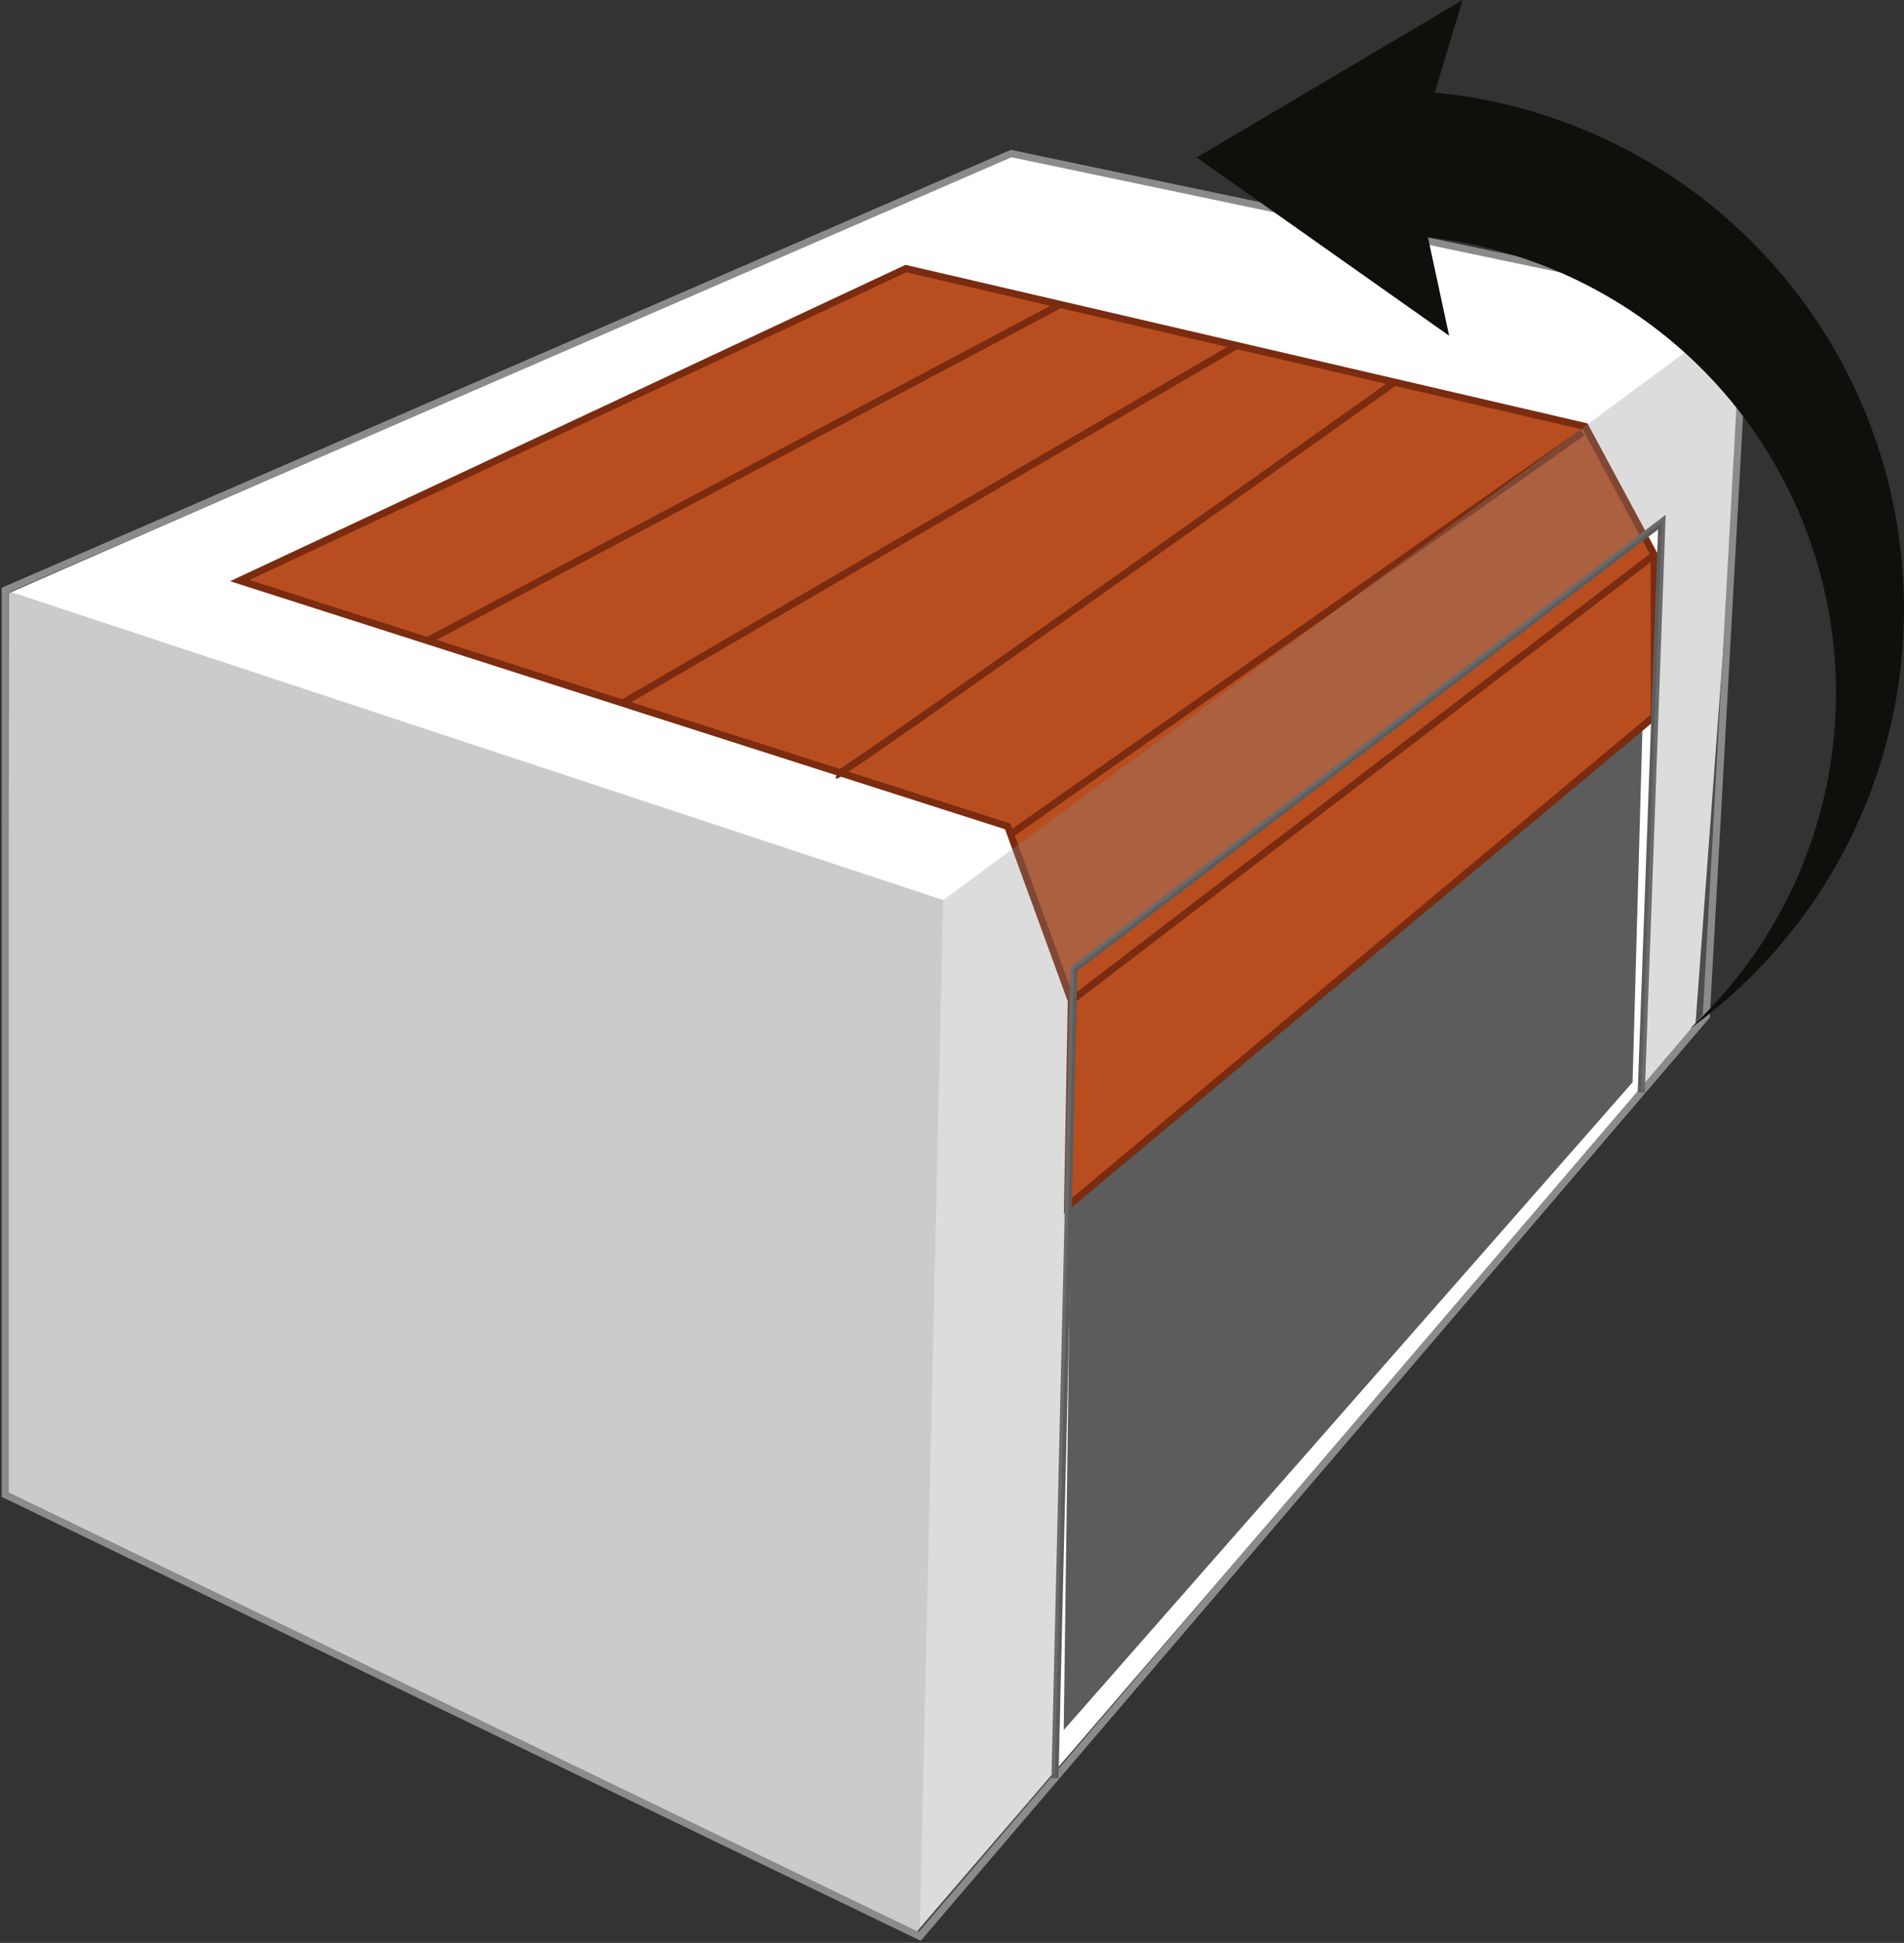
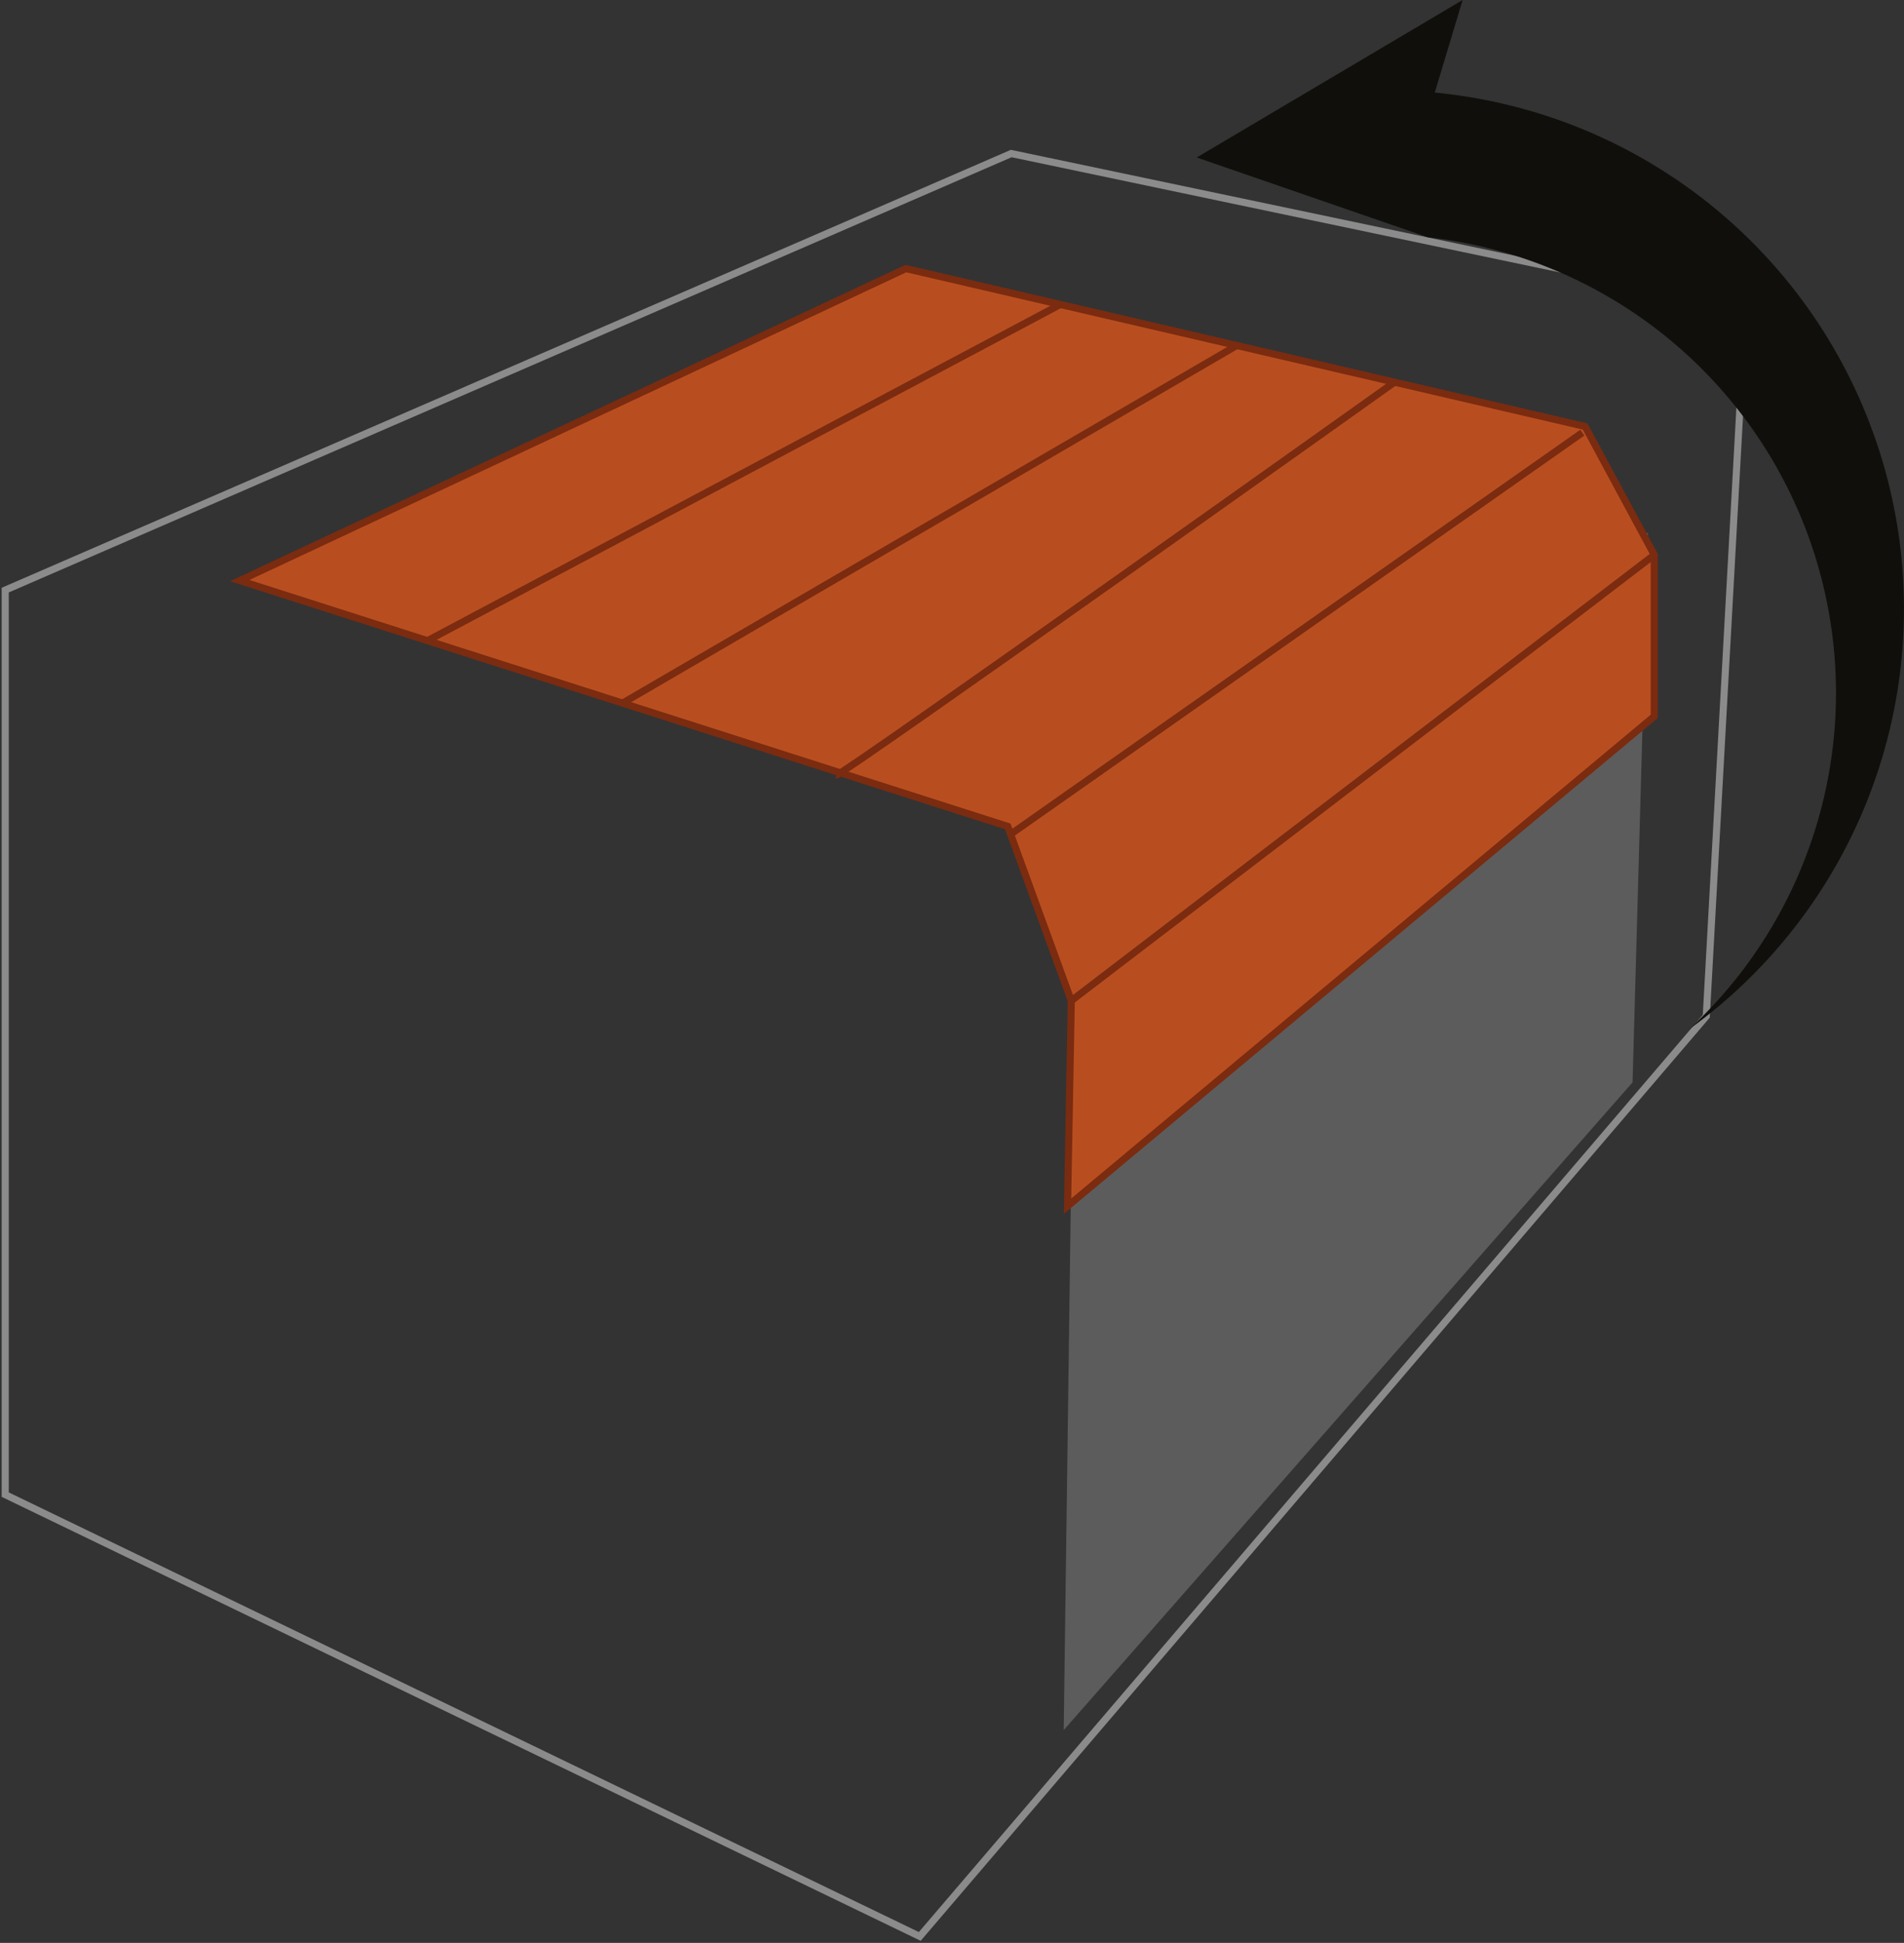
<svg xmlns="http://www.w3.org/2000/svg" id="Groupe_108" data-name="Groupe 108" width="268.534" height="273.89" viewBox="0 0 268.534 273.89">
  <rect x="0" y="0" width="268.534" height="273.89" fill="#333333" stroke="none" />
  <defs>
    <clipPath id="clip-path">
      <rect id="Rectangle_51" data-name="Rectangle 51" width="268.534" height="273.89" fill="none" />
    </clipPath>
    <clipPath id="clip-path-5">
-       <rect id="Rectangle_47" data-name="Rectangle 47" width="132.301" height="189.791" fill="none" />
-     </clipPath>
+       </clipPath>
    <clipPath id="clip-path-6">
      <rect id="Rectangle_48" data-name="Rectangle 48" width="116.454" height="229.592" fill="none" />
    </clipPath>
  </defs>
  <g id="Groupe_107" data-name="Groupe 107" clip-path="url(#clip-path)">
-     <path id="Tracé_249" data-name="Tracé 249" d="M.967,76.518.639,203.29l128.082,62.241L238.788,137.775l5.242-70.757,1.638-30.465L141.826,14.933Z" transform="translate(0.303 7.08)" fill="#fff" />
    <path id="Tracé_250" data-name="Tracé 250" d="M103.213,112.483l-1.44,107.268L182,128.436l2.168-77.516Z" transform="translate(48.251 24.141)" fill="#5d5c5c" />
    <path id="Tracé_251" data-name="Tracé 251" d="M116.89,25.685l95.795,22.26,9.751,18.1v22.76l-82.75,69.054.528-28.968-8.961-24.569L22.94,69.669Z" transform="translate(10.876 12.177)" fill="#b84e20" />
    <path id="Tracé_252" data-name="Tracé 252" d="M116.89,25.685l95.795,22.26,9.751,18.1v22.76l-82.75,69.054.528-28.968-8.961-24.569L22.94,69.669Z" transform="translate(10.876 12.177)" fill="none" stroke="#7b2b0f" stroke-miterlimit="10" stroke-width="1" />
-     <line id="Ligne_18" data-name="Ligne 18" x1="89.255" y2="47.394" transform="translate(60.288 42.923)" fill="#ed6900" />
    <line id="Ligne_19" data-name="Ligne 19" x1="89.255" y2="47.394" transform="translate(60.288 42.923)" fill="none" stroke="#7b2b0f" stroke-miterlimit="10" stroke-width="1" />
    <line id="Ligne_20" data-name="Ligne 20" y1="50.416" x2="86.624" transform="translate(87.802 48.705)" fill="#ed6900" />
    <line id="Ligne_21" data-name="Ligne 21" y1="50.416" x2="86.624" transform="translate(87.802 48.705)" fill="none" stroke="#7b2b0f" stroke-miterlimit="10" stroke-width="1" />
    <g id="Groupe_94" data-name="Groupe 94">
      <g id="Groupe_93" data-name="Groupe 93" clip-path="url(#clip-path)">
        <path id="Tracé_253" data-name="Tracé 253" d="M80.035,91.941c.637.2,78.788-55.435,78.788-55.435" transform="translate(37.945 17.308)" fill="#ed6900" />
        <path id="Tracé_254" data-name="Tracé 254" d="M80.035,91.941c.637.2,78.788-55.435,78.788-55.435" transform="translate(37.945 17.308)" fill="none" stroke="#7b2b0f" stroke-miterlimit="10" stroke-width="1" />
        <line id="Ligne_22" data-name="Ligne 22" y1="56.709" x2="80.773" transform="translate(142.392 60.993)" fill="#ed6900" />
        <line id="Ligne_23" data-name="Ligne 23" y1="56.709" x2="80.773" transform="translate(142.392 60.993)" fill="none" stroke="#7b2b0f" stroke-miterlimit="10" stroke-width="1" />
        <line id="Ligne_24" data-name="Ligne 24" y1="62.847" x2="82.223" transform="translate(151.089 78.226)" fill="#ed6900" />
        <line id="Ligne_25" data-name="Ligne 25" y1="62.847" x2="82.223" transform="translate(151.089 78.226)" fill="none" stroke="#7b2b0f" stroke-miterlimit="10" stroke-width="1" />
      </g>
    </g>
    <g id="Groupe_96" data-name="Groupe 96">
      <g id="Groupe_95" data-name="Groupe 95" clip-path="url(#clip-path)">
        <path id="Tracé_255" data-name="Tracé 255" d="M245.938,36.426,142.382,14.683.5,76.227v127.51l128.984,62.281L240.41,136.3Z" transform="translate(0.237 6.961)" fill="none" stroke="#8c8b8b" stroke-miterlimit="10" stroke-width="1" />
      </g>
    </g>
-     <path id="Tracé_256" data-name="Tracé 256" d="M100.936,227.006l2.674-114.056,82.918-63.018-2.905,80.375" transform="translate(47.854 23.673)" fill="none" stroke="#5d5c5c" stroke-miterlimit="10" stroke-width="1" />
    <g id="Groupe_104" data-name="Groupe 104">
      <g id="Groupe_103" data-name="Groupe 103" clip-path="url(#clip-path)">
        <g id="Groupe_99" data-name="Groupe 99" transform="translate(0.737 83.188)" opacity="0.45">
          <g id="Groupe_98" data-name="Groupe 98">
            <g id="Groupe_97" data-name="Groupe 97" clip-path="url(#clip-path-5)">
              <path id="Tracé_257" data-name="Tracé 257" d="M.5,56.433v127.51l128.984,62.281,3.317-146.1Z" transform="translate(-0.5 -56.433)" fill="#8c8b8b" />
            </g>
          </g>
        </g>
        <g id="Groupe_102" data-name="Groupe 102" transform="translate(129.721 43.387)" opacity="0.3">
          <g id="Groupe_101" data-name="Groupe 101">
            <g id="Groupe_100" data-name="Groupe 100" clip-path="url(#clip-path-6)">
-               <path id="Tracé_258" data-name="Tracé 258" d="M198.926,129.3l5.528-99.87L91.317,112.926,88,259.025,107.069,235.9l2.674-113.233,82.918-63.018-2.905,80.375Z" transform="translate(-88 -29.433)" fill="#8c8b8b" />
-             </g>
+               </g>
          </g>
        </g>
      </g>
    </g>
    <g id="Groupe_106" data-name="Groupe 106">
      <g id="Groupe_105" data-name="Groupe 105" clip-path="url(#clip-path)">
-         <path id="Tracé_259" data-name="Tracé 259" d="M114.5,22.2,152,0,148.07,13.052a73.109,73.109,0,0,1,35.918,132.012,64.625,64.625,0,0,0-36.879-111.61L150.1,47.328Z" transform="translate(54.284)" fill="#100f0c" />
+         <path id="Tracé_259" data-name="Tracé 259" d="M114.5,22.2,152,0,148.07,13.052a73.109,73.109,0,0,1,35.918,132.012,64.625,64.625,0,0,0-36.879-111.61Z" transform="translate(54.284)" fill="#100f0c" />
      </g>
    </g>
  </g>
</svg>